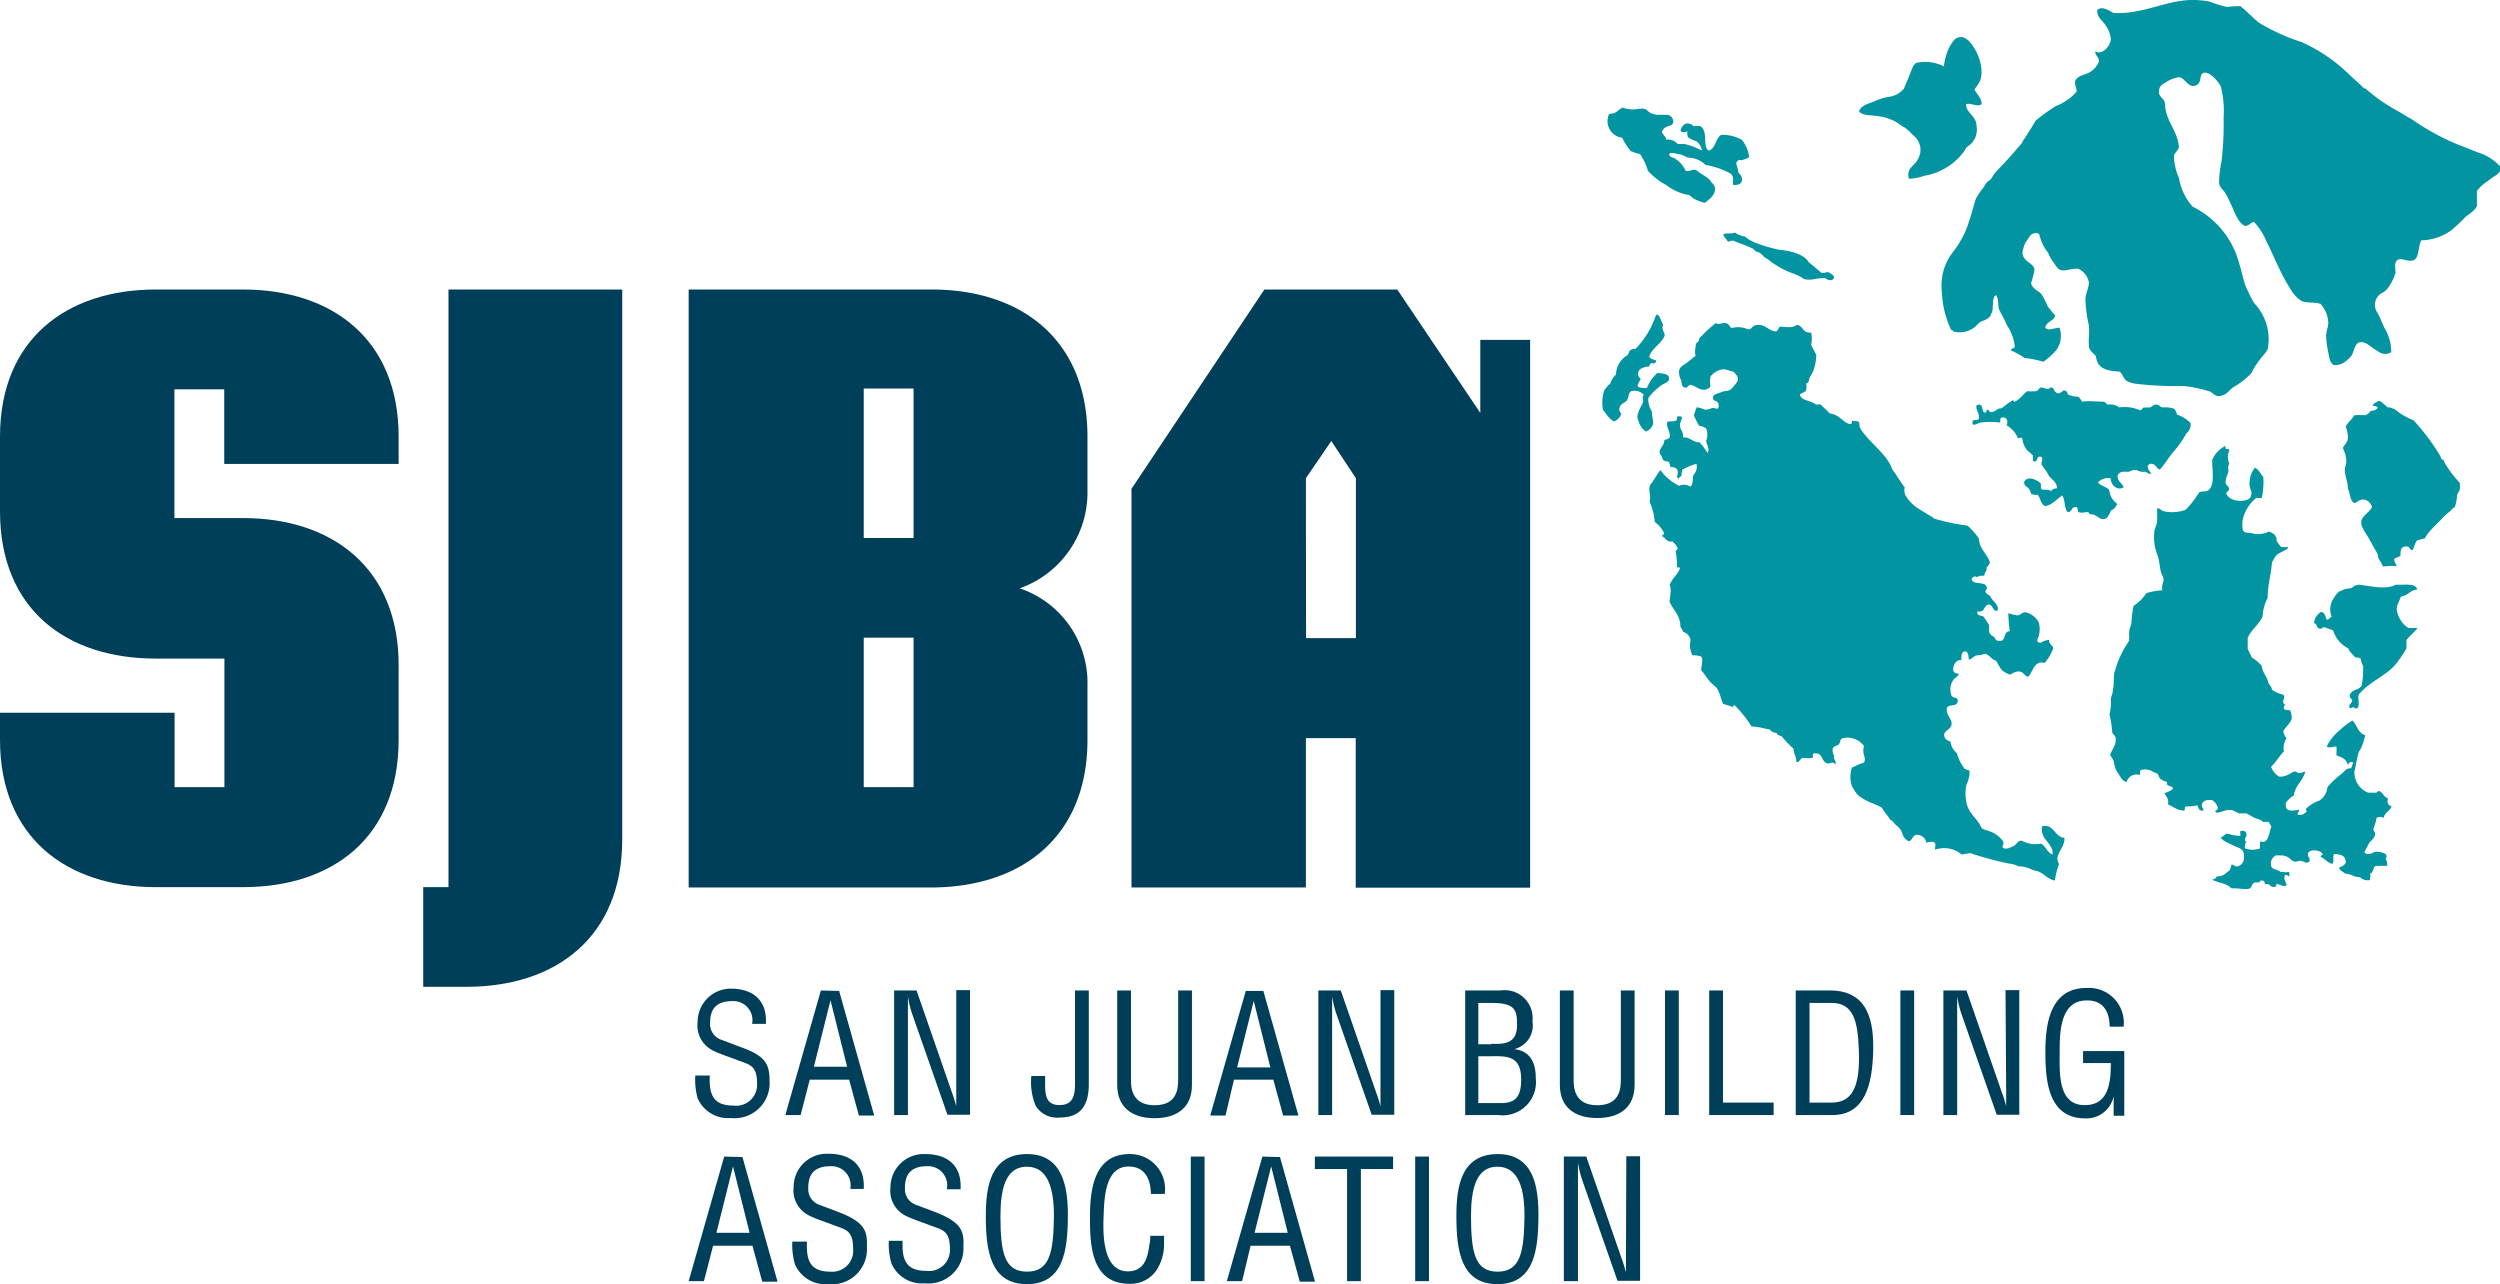
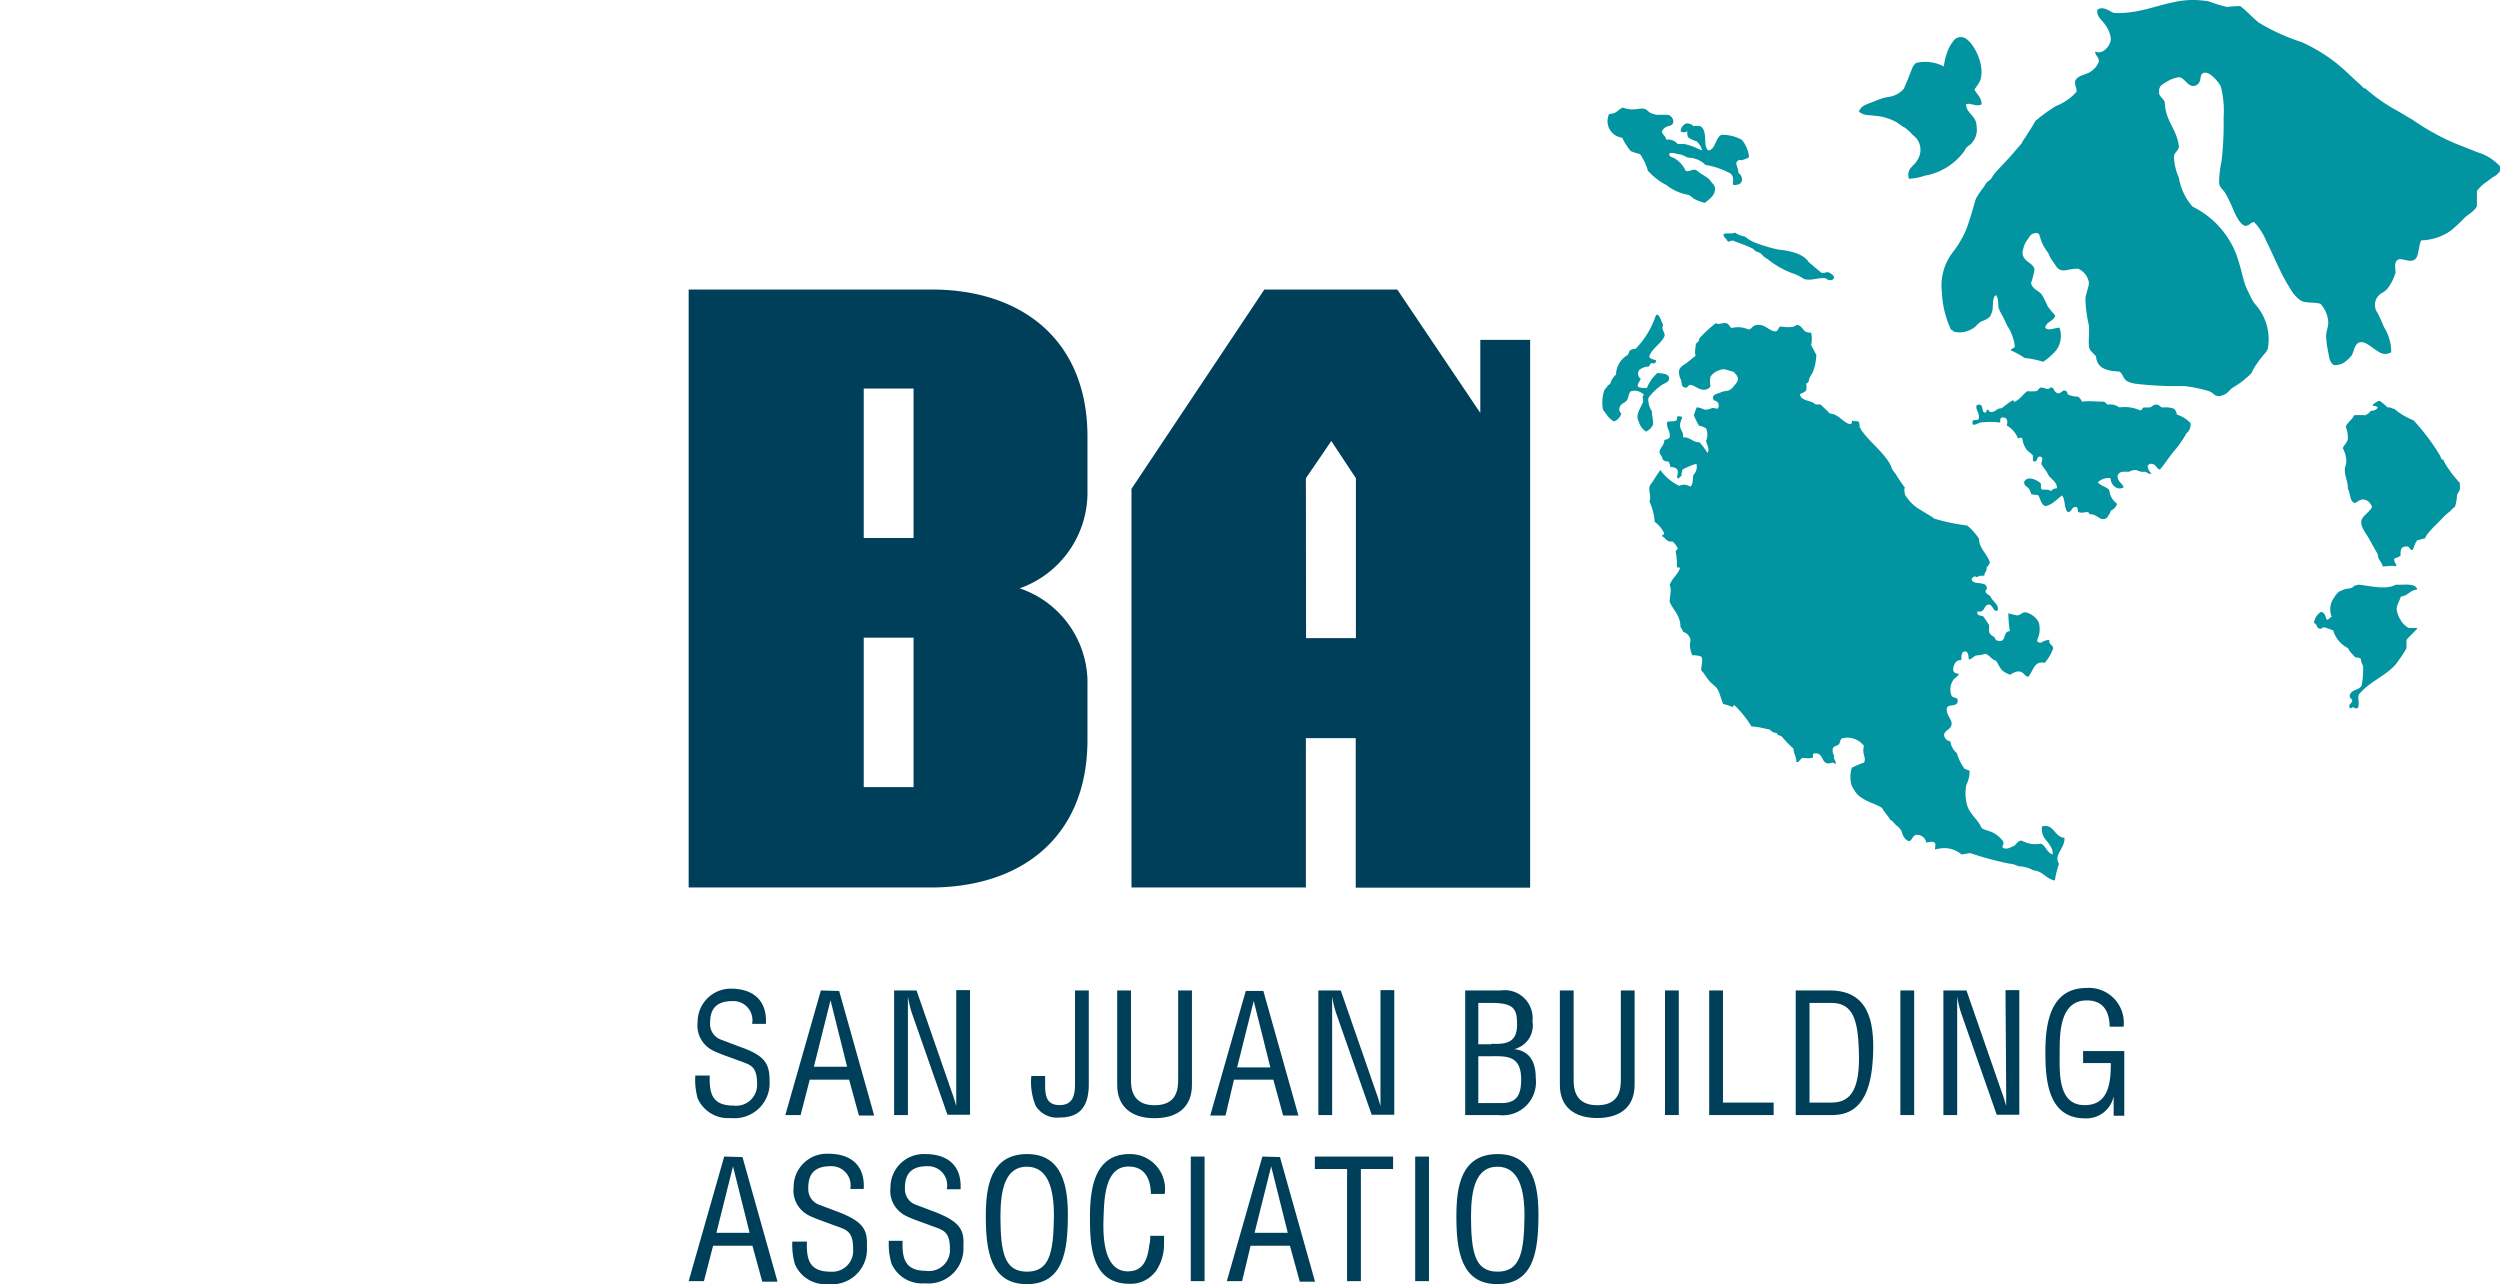
<svg xmlns="http://www.w3.org/2000/svg" id="Layer_1" data-name="Layer 1" viewBox="0 0 150.51 77.31">
  <defs>
    <style>.cls-1{fill:#003f59;}.cls-2{fill:#0394a1;fill-rule:evenodd;}</style>
  </defs>
-   <path class="cls-1" d="M14.63,17.43H9.38C4,17.43,0,20.43,0,26.29v4.49c0,5.91,4,8.87,9.38,8.87h4.13v7.74h-3V42.91H0v1.63c0,5.86,4,8.87,9.38,8.87h5.25c5.4,0,9.37-3,9.37-8.87V40.05c0-5.86-4-8.86-9.37-8.86H10.5V23.44h3v4.49H24V26.29C24,20.43,20,17.43,14.63,17.43Z" />
-   <path class="cls-1" d="M27,53.41H25.48v6h2.6c5.4,0,9.38-3,9.38-8.87V17.43H27Z" />
  <path class="cls-1" d="M65.47,44.54V41.28a6,6,0,0,0-4.08-5.86,6.12,6.12,0,0,0,4.08-5.86V26.29c0-5.86-4-8.86-9.38-8.86H41.46v36H56.09C61.49,53.41,65.47,50.4,65.47,44.54ZM55,47.39H52v-9h3Zm0-15H52v-9h3Z" />
  <path class="cls-1" d="M78.62,44.44h3v9h10.5V20.46h-3v4.4l-5-7.43h-8l-8,12v24h10.5Zm0-15.65,1.53-2.24,1.48,2.24v9.63h-3Z" />
  <path class="cls-1" d="M41.86,64.75A4.19,4.19,0,0,0,42,66.12a2,2,0,0,0,2,1.19,2.11,2.11,0,0,0,2.33-2.25c0-1-.26-1.49-1.68-2l-1.19-.45a1,1,0,0,1-.71-1c0-.58.13-1.34,1.34-1.34a1.15,1.15,0,0,1,1.19,1.37h.83c.08-1.41-.76-2.12-2.13-2.12A2,2,0,0,0,42,61.53a1.68,1.68,0,0,0,.89,1.7c.4.21,1.06.42,1.47.58.76.29,1.22.3,1.22,1.44a1.26,1.26,0,0,1-1.43,1.31c-1.25,0-1.46-.7-1.42-1.81Z" />
  <path class="cls-1" d="M49.42,59.63l-2.14,7.5h.92L48.75,65h2.37l.59,2.16h.92l-2.11-7.5ZM49,64.22l1-4h0l1,4Z" />
  <path class="cls-1" d="M57.57,65.75c0,.28,0,.57,0,.84h0c-.1-.35-.17-.59-.26-.82l-2.13-6.14H53.83v7.5h.83v-6c0-.38,0-.77,0-1.15h0a6,6,0,0,0,.28,1.13l2.1,6H58.4v-7.5h-.83Z" />
  <path class="cls-1" d="M64.72,65.22c0,.67-.09,1.31-.93,1.31s-.87-.64-.87-1.31v-.44h-.83a3.74,3.74,0,0,0,.26,1.79,1.5,1.5,0,0,0,1.43.71c1,0,1.77-.42,1.77-2V59.63h-.83Z" />
  <path class="cls-1" d="M71.76,59.63h-.83V65c0,.59-.09,1.54-1.42,1.54s-1.43-1-1.42-1.54V59.63h-.83v5.69c0,1.34.89,2,2.25,2s2.25-.65,2.25-2Z" />
  <path class="cls-1" d="M76.66,65l.59,2.16h.92l-2.11-7.5H75l-2.14,7.5h.92L74.29,65Zm-1.18-4.74h0l1,4h-2Z" />
  <path class="cls-1" d="M83.11,65.75c0,.28,0,.57,0,.84h0c-.1-.35-.17-.59-.26-.82l-2.13-6.14H79.37v7.5h.83v-6c0-.38,0-.77,0-1.15h0a6,6,0,0,0,.28,1.13l2.1,6h1.36v-7.5h-.83Z" />
  <path class="cls-1" d="M92.26,61.49a1.68,1.68,0,0,0-1.91-1.86H88.21v7.5h2a2,2,0,0,0,2.25-2.21c0-.92-.31-1.64-1.3-1.76v0A1.46,1.46,0,0,0,92.26,61.49ZM91.58,65c0,1-.33,1.42-1.23,1.41H89V63.59h.74C90.63,63.59,91.59,63.49,91.58,65Zm-1.8-2.13H89V60.38h.73c1.26,0,1.6.25,1.6,1.18C91.38,62.71,90.79,62.89,89.78,62.84Z" />
  <path class="cls-1" d="M96.16,67.31c1.36,0,2.25-.65,2.25-2V59.63h-.83V65c0,.59-.09,1.54-1.42,1.54s-1.43-1-1.42-1.54V59.63h-.83v5.69C93.91,66.66,94.8,67.31,96.16,67.31Z" />
  <rect class="cls-1" x="100.24" y="59.63" width="0.83" height="7.5" />
  <polygon class="cls-1" points="103.73 59.63 102.9 59.63 102.9 67.13 106.78 67.13 106.78 66.38 103.73 66.38 103.73 59.63" />
  <path class="cls-1" d="M110.17,59.63h-2.06v7.5h2.21c2,0,2.39-1.92,2.45-3.75S112.51,59.63,110.17,59.63Zm.1,6.75h-1.33v-6h1.33c1.34,0,1.58,1.14,1.64,2.85C112,65.47,111.49,66.38,110.27,66.38Z" />
  <rect class="cls-1" x="114.41" y="59.63" width="0.83" height="7.5" />
  <path class="cls-1" d="M120.78,65.75c0,.28,0,.57,0,.84h0c-.1-.35-.17-.59-.26-.82l-2.13-6.14H117v7.5h.83v-6c0-.38,0-.77,0-1.15h0a6,6,0,0,0,.28,1.13l2.1,6h1.36v-7.5h-.83Z" />
  <path class="cls-1" d="M125.41,63.28V64h1.67c0,1.19-.13,2.6-1.67,2.53S124,64.5,124,63.36s0-3.16,1.66-3.13c.95,0,1.34.66,1.35,1.58h.84a2.1,2.1,0,0,0-2.23-2.33c-2.17,0-2.48,2.1-2.48,3.85s.17,4,2.4,4A1.67,1.67,0,0,0,127.25,66h0v1.17h.64V63.28Z" />
  <path class="cls-1" d="M43.6,69.63l-2.14,7.5h.92L42.93,75H45.3l.59,2.16h.92l-2.11-7.5Zm-.47,4.59,1-4h0l1,4Z" />
  <path class="cls-1" d="M50.56,73l-1.19-.45a1,1,0,0,1-.71-1c0-.58.13-1.34,1.34-1.34a1.15,1.15,0,0,1,1.19,1.37H52c.08-1.41-.76-2.12-2.13-2.12a2,2,0,0,0-2.09,2,1.68,1.68,0,0,0,.89,1.7c.4.21,1.06.42,1.47.58.76.29,1.22.3,1.22,1.44A1.26,1.26,0,0,1,50,76.56c-1.25,0-1.46-.7-1.42-1.81H47.7a4.19,4.19,0,0,0,.16,1.37,2,2,0,0,0,2,1.19,2.11,2.11,0,0,0,2.33-2.25C52.24,74.07,52,73.57,50.56,73Z" />
  <path class="cls-1" d="M56.38,73l-1.19-.45a1,1,0,0,1-.71-1c0-.58.13-1.34,1.34-1.34A1.15,1.15,0,0,1,57,71.6h.83c.08-1.41-.76-2.12-2.13-2.12a2,2,0,0,0-2.09,2,1.68,1.68,0,0,0,.89,1.7c.4.21,1.06.42,1.47.58.76.29,1.22.3,1.22,1.44a1.26,1.26,0,0,1-1.43,1.31c-1.25,0-1.46-.7-1.42-1.81h-.83a4.19,4.19,0,0,0,.16,1.37,2,2,0,0,0,2,1.19,2.11,2.11,0,0,0,2.33-2.25C58.06,74.07,57.8,73.57,56.38,73Z" />
  <path class="cls-1" d="M61.84,69.48c-2.23,0-2.49,2-2.49,3.74,0,2.08.28,4.09,2.47,4.09s2.46-2,2.47-4.09C64.3,71.5,64,69.48,61.84,69.48Zm0,7.08c-1.38,0-1.6-1.15-1.61-3.32,0-1.67.31-3,1.59-3s1.64,1.34,1.63,3C63.42,75.41,63.2,76.56,61.82,76.56Z" />
  <path class="cls-1" d="M67.94,70.23c1,0,1.33.76,1.35,1.65h.83A2.1,2.1,0,0,0,68,69.48c-2.13,0-2.38,2.12-2.38,3.81s.08,4,2.39,4a1.89,1.89,0,0,0,1.63-.84,2.87,2.87,0,0,0,.44-1.59c0-.15,0-.31,0-.46h-.83c0,.17,0,.34-.05.51-.1.82-.31,1.63-1.3,1.63-1.52,0-1.5-2.27-1.46-3.29S66.5,70.23,67.94,70.23Z" />
  <rect class="cls-1" x="71.69" y="69.63" width="0.83" height="7.5" />
  <path class="cls-1" d="M76,69.63l-2.14,7.5h.92L75.29,75h2.37l.59,2.16h.92l-2.11-7.5Zm-.47,4.59,1-4h0l1,4Z" />
  <polygon class="cls-1" points="79.16 70.38 81.1 70.38 81.1 77.13 81.93 77.13 81.93 70.38 83.87 70.38 83.87 69.63 79.16 69.63 79.16 70.38" />
  <rect class="cls-1" x="85.2" y="69.63" width="0.83" height="7.5" />
  <path class="cls-1" d="M90.17,69.48c-2.23,0-2.49,2-2.49,3.74,0,2.08.28,4.09,2.47,4.09s2.46-2,2.47-4.09C92.63,71.5,92.36,69.48,90.17,69.48Zm0,7.08c-1.38,0-1.6-1.15-1.61-3.32,0-1.67.31-3,1.59-3s1.64,1.34,1.63,3C91.75,75.41,91.53,76.56,90.15,76.56Z" />
-   <path class="cls-1" d="M97.89,75.75c0,.28,0,.57,0,.84h0c-.1-.35-.17-.59-.26-.82L95.5,69.63H94.15v7.5H95v-6c0-.38,0-.77,0-1.15h0a6,6,0,0,0,.28,1.13l2.1,6h1.36v-7.5h-.83Z" />
  <path class="cls-2" d="M114.18,7.36l.42.29c.07,0,.29.21.34.25s.2.21.25.25a1.1,1.1,0,0,1,.24,1.49c-.17.36-.68.48-.51,1.12a3.13,3.13,0,0,0,.94-.18,3.72,3.72,0,0,0,2.41-1.5.75.75,0,0,1,.3-.34A1.19,1.19,0,0,0,119,7.62c0-.66-.61-.77-.64-1.34.25-.12.64.18.94,0,0-.43-.3-.59-.43-.9a3.11,3.11,0,0,0,.34-.52c.37-1-.52-2.56-1.07-2.62a.54.54,0,0,0-.56.26,2.31,2.31,0,0,0-.38.73,3.42,3.42,0,0,0-.17.77,2.45,2.45,0,0,0-1.68-.21.81.81,0,0,0-.25.38c-.06.13-.13.33-.14.35-.13.35-.23.55-.34.82a1.37,1.37,0,0,1-.64.43c-.19.07-.4.07-.6.13a5.37,5.37,0,0,0-.56.21c-.35.14-.78.23-.9.6.24.26.63.21.94.26A3.12,3.12,0,0,1,114.18,7.36Z" />
  <path class="cls-2" d="M149.13,9.16c-.54-.23-1.13-.43-1.67-.68a14.58,14.58,0,0,1-2.23-1.28L144.88,7c-.12-.08-.64-.39-.77-.45a10.52,10.52,0,0,1-1.71-1.23s0,0-.05,0-.2-.18-.3-.27c-.48-.42-.88-.84-1.37-1.23a9.93,9.93,0,0,0-2.1-1.28A12.43,12.43,0,0,1,136,1.37c-.4-.32-.71-.68-1.12-1a5.42,5.42,0,0,0-.81.05A8.64,8.64,0,0,1,133,.09,5.33,5.33,0,0,0,132,0c-1.59,0-2.95.87-4.73.78-.27-.09-.65-.45-1-.19-.06.35.23.6.34.73a3.4,3.4,0,0,1,.21.28,1.7,1.7,0,0,1,.26.73c0,.42-.5,1-.94.77,0,.3.26.3.21.64a1.28,1.28,0,0,1-.51.59c-.27.17-.6.18-.82.41s0,.47,0,.78a3.12,3.12,0,0,1-1.24.86,9.78,9.78,0,0,0-1.25.91c-.1.22-.44.72-.47.78s-.17.26-.21.32a.89.89,0,0,0-.13.23l-.43.5c-.37.45-.85.91-1.2,1.32-.09.1-.14.22-.22.32s-.18.14-.26.23-.13.2-.21.31a5.5,5.5,0,0,0-.43.64,3.24,3.24,0,0,0-.13.41c-.13.46-.25.86-.38,1.23a4.77,4.77,0,0,1-.48,1l-.08.14c-.17.26-.36.49-.52.73a3.3,3.3,0,0,0-.47,2.14,5.84,5.84,0,0,0,.56,2.28.12.12,0,0,1,.13.09,1.47,1.47,0,0,0,1.29-.27c.1-.08.19-.2.3-.28s.27-.11.38-.18.28-.16.3-.32c.2-.28,0-1,.3-1.14.18.27.1.55.17.82a4,4,0,0,0,.26.5c.09.18.17.38.26.55a2.74,2.74,0,0,1,.43,1.14c.06.25-.22.13-.22.32a4.94,4.94,0,0,1,.82.45,6.16,6.16,0,0,1,1.12.23,3.86,3.86,0,0,0,.81-.73,1.48,1.48,0,0,0,.17-1.32c-.31,0-.65.22-.86,0,.07-.38.5-.38.61-.73a5.6,5.6,0,0,1-.48-.59c0-.06-.32-.66-.34-.68-.2-.25-.57-.32-.64-.69a6.13,6.13,0,0,0,.21-.82c-.1-.43-.69-.44-.73-1a2.17,2.17,0,0,1,.17-.59,3.62,3.62,0,0,1,.22-.32.46.46,0,0,1,.51-.27c.12,0,.13.17.17.27a2.53,2.53,0,0,0,.48.91,2,2,0,0,0,.34.6c.14.2.22.4.47.45s.58-.11,1-.09a1.12,1.12,0,0,1,.64.82c0,.3-.18.64-.21,1a7.93,7.93,0,0,0,.21,1.59,5.14,5.14,0,0,1,0,.68,4.39,4.39,0,0,0,0,.55c0,.29.29.44.43.64.06.74.69.88,1.42.91.21.17.22.45.47.59a1.64,1.64,0,0,0,.47.14,20.71,20.71,0,0,0,2.92.14,7.82,7.82,0,0,1,1.54.32c.25.07.3.35.69.27s.49-.33.73-.5a5,5,0,0,0,1.12-.87,3.18,3.18,0,0,1,.38-.64c.1-.16.23-.3.34-.45a1.25,1.25,0,0,0,.26-.37,3.15,3.15,0,0,0-.51-2.37c-.11-.17-.24-.29-.35-.45s-.47-.93-.51-1.05c-.13-.41-.21-.82-.34-1.23A5.33,5.33,0,0,0,132,12.44a3.5,3.5,0,0,1-.82-1.73,3.53,3.53,0,0,1-.3-1.27c0-.25.28-.37.3-.6-.11-1.08-.82-1.52-.85-2.69-.12-.28-.38-.33-.35-.68s.24-.4.47-.55a1.87,1.87,0,0,1,.73-.27c.35,0,.55.67,1,.5s.16-.69.52-.77.89.59,1,.82a5.87,5.87,0,0,1,.17,1.87,19.25,19.25,0,0,1-.13,2.68A5.74,5.74,0,0,0,133.6,11c0,.26.25.42.38.64a3.1,3.1,0,0,1,.17.32c.32.59.52,1.42,1,1.64.3,0,.31-.22.56-.23a3.85,3.85,0,0,1,.73,1.14c.47.94.88,2,1.42,2.83a2.15,2.15,0,0,0,.68.77c.35.16.74.06,1.16.18a1.75,1.75,0,0,1,.47,1.14c0,.26-.12.51-.13.78a5.7,5.7,0,0,0,.13,1c.06.3.08.63.35.77a1,1,0,0,0,.64-.18,2.42,2.42,0,0,0,.43-.41,4.28,4.28,0,0,0,.17-.46c.08-.15.14-.28.3-.32.33-.07.62.23.9.41s.53.43,1,.19a2.81,2.81,0,0,0-.43-1.51c-.12-.28-.27-.64-.39-.86a.82.82,0,0,1,.34-1.24,2.22,2.22,0,0,0,.22-.18,2.93,2.93,0,0,0,.52-1c0-.25-.1-.61.12-.77s.69.17,1,0,.24-.83.43-1.18a3.23,3.23,0,0,0,1.8-.6,9.85,9.85,0,0,0,.82-.77c.25-.23.57-.37.73-.69v-.91a2.36,2.36,0,0,1,.64-.59l.3-.23.22-.13c.12-.12.3-.25.3-.46A3,3,0,0,0,149.13,9.16Z" />
  <path class="cls-2" d="M97.66,8.29a3.74,3.74,0,0,0,.52.81,4.59,4.59,0,0,0,.56.18,3.49,3.49,0,0,1,.47,1,3.93,3.93,0,0,0,1.11.86,2.91,2.91,0,0,0,1.38.6c.07.08.18.13.26.21a2.38,2.38,0,0,0,.68.26c.33-.26.67-.5.6-.94a.59.59,0,0,0-.17-.26l-.17-.22c-.26-.22-.51-.32-.73-.51s-.45.11-.69,0a1.63,1.63,0,0,0-.64-.73c-.11-.09-.33-.07-.34-.26s.51,0,.6,0,.31.09.51.2a1.53,1.53,0,0,1,1.07.44,4.75,4.75,0,0,1,1.51.52c.28.28.06.51.17.69.26,0,.46-.05.51-.26a.48.48,0,0,0-.21-.47c0-.23-.11-.38-.13-.61.16-.28.26-.11.39-.17s.36-.09.38-.21a2,2,0,0,0-.43-1,2.39,2.39,0,0,0-1.24-.3c-.38.21-.33.86-.77.94-.38-.26,0-1.12-.48-1.46a1.09,1.09,0,0,0-.42,0,.55.55,0,0,0-.43-.17.54.54,0,0,0-.35.47c.15.11.26.06.43,0-.08.08,0,.24,0,.34a1.28,1.28,0,0,0,.52.26,1,1,0,0,1,.34.55,2.54,2.54,0,0,1-.38-.16,3.29,3.29,0,0,0-.69-.22H101a.73.73,0,0,0-.69-.26c0-.22-.24-.27-.25-.51.22-.45.69-.2.68-.61a.44.44,0,0,0-.34-.38c-.18,0-.42,0-.64,0a1.44,1.44,0,0,1-.35-.09c-.16-.07-.25-.21-.38-.26-.4-.09-.62.16-1.33-.08-.33.13-.33.36-.82.38A1,1,0,0,0,97.66,8.29Z" />
  <path class="cls-2" d="M122.94,49.75a1,1,0,0,0,.17.74c.19.24.54.63.46.95-.35-.12-.41-.54-.71-.65a1.66,1.66,0,0,1-1.14-.18c-.2,0-.22.08-.44.3-.14.05-.48.29-.71.12-.07-.12.14-.2,0-.41-.53-.68-1.06-.56-1.28-.79-.24-.57-.81-.86-.91-1.57a2.61,2.61,0,0,1,0-1,1.9,1.9,0,0,0,.2-.85,1.57,1.57,0,0,0-.3-.12,2.91,2.91,0,0,1-.47-.95,1.09,1.09,0,0,1-.39-.71.43.43,0,0,1-.38-.39c.06-.31.39-.3.45-.61s-.3-.53-.29-.93.7-.05.66-.55c0-.19-.35-.11-.38-.3a1,1,0,0,1,.11-.9c.1-.16.31-.22.34-.39-.17,0-.34-.07-.34-.25s.12-.62.49-.56c0-.23,0-.52.21-.53s.22.27.24.48c.19,0,.27-.2.46-.24a2.16,2.16,0,0,0,.54-.1c.26.09.36.34.64.42.11.16.19.36.32.52s.32.23.51.32c.22-.1.35-.22.59-.19s.31.28.51.32c.31-.32.35-1,1-.84a2.85,2.85,0,0,0,.51-.87c0-.22-.29-.23-.23-.52a1.06,1.06,0,0,0-.5.17c-.07,0-.3,0-.21-.22a1.46,1.46,0,0,0,.07-1,1.21,1.21,0,0,0-.8-.61c-.22,0-.29.18-.5.19a4.56,4.56,0,0,1-.53-.13A7.69,7.69,0,0,0,121,38c-.41,0-.22.59-.58.59s-.25-.17-.38-.25-.27-.16-.29-.34l0-.37a6.18,6.18,0,0,0-.36-.53c-.15-.06-.39,0-.34-.3.44.14.37-.35.65-.4s.28.47.56.36c.12-.36-.32-.56-.43-.86-.09-.1-.27-.13-.29-.29s.14-.07.06-.27c-.06-.37-.86-.09-.9-.48.08-.12.17-.21.32-.11.23-.14.32-.06.45-.1,0-.23.17-.23.13-.5a.55.55,0,0,0,.2-.3c-.17-.5-.65-.84-.66-1.42a3.74,3.74,0,0,0-.7-.79,12,12,0,0,1-2-.42s-.14-.12-.21-.15l-.77-.47a2.49,2.49,0,0,1-.78-.84c0-.17-.07-.23,0-.41-.2-.24-.56-.82-.56-.82s-.17-.22-.21-.29a2,2,0,0,0-.11-.28c-.47-.82-1.25-1.34-1.76-2.1,0-.07-.07-.08-.08-.14s0-.26-.07-.33-.32,0-.39-.08c0,.08,0,.25-.15.22-.47-.15-.62-.58-1.2-.64-.16-.2-.37-.35-.54-.54l-.31,0c-.24-.27-.88-.18-.94-.62.13-.07.3-.1.38-.24a1.06,1.06,0,0,0,0-.41c.18,0,.15-.23.21-.35s.15-.23.2-.35a3.16,3.16,0,0,0,.2-1c-.09-.22-.22-.4-.31-.62a1.73,1.73,0,0,0,0-.73.83.83,0,0,1-.35-.07c-.18-.14-.24-.36-.51-.41-.19.2-.6.15-1,.11-.14.06-.12.32-.33.29-.37-.06-.58-.41-1-.39s-.33.26-.6.27a1.49,1.49,0,0,0-1-.08c-.14-.08-.15-.28-.38-.3s-.38.13-.57,0a8.23,8.23,0,0,0-1,.93c0,.26-.19.2-.21.4s-.08.49,0,.64c-.18.12-.34.28-.52.41s-.42.24-.48.47a1,1,0,0,0,.1.55c.08.16,0,.41.23.48s.18-.21.41-.15.45.27.69.28a.47.47,0,0,0,.46-.2,1.43,1.43,0,0,1,0-.59,1.11,1.11,0,0,1,.79-.44c.15,0,.44.13.57.14.5.43.26.61,0,.93s-.49.2-.69.3-.68.13-.47.5c.2.05.31.16.29.33,0,.33-.28.07-.41.14a.91.91,0,0,1-.44.09,1.62,1.62,0,0,0-.47-.14,4.75,4.75,0,0,0-.17.49,4.48,4.48,0,0,0,.31.62,1,1,0,0,1,.43.17,1,1,0,0,1,0,.73c0,.2.24.5.08.74a4.28,4.28,0,0,0-.48-.64c-.43,0-.54-.32-1-.3.05-.31-.14-.41-.17-.65s.09-.39.13-.59c-.16,0-.17-.07-.31,0,0,.16,0,.23-.15.26s-.37,0-.45.06c-.06.4.21.52.15.92-.06.11-.2.12-.32.16,0,.29-.19.4-.27.62s.12.29.15.47.23.2.38.21a1.6,1.6,0,0,1,.11.33c.23,0,.38.06.43.21s-.08.39,0,.46.11-.12.23-.12a1.1,1.1,0,0,1,.07-.4,3.83,3.83,0,0,1,.83-.35.69.69,0,0,1-.18.67c-.06.25,0,.58-.19.71a.65.65,0,0,0-.66-.05,3,3,0,0,1-1.14-.95c-.17.22-.34.51-.49.74a.66.66,0,0,0-.16.26c-.06.29.1.54,0,.91a3.42,3.42,0,0,1,.31,1.21,1.74,1.74,0,0,1,.57.69c0,.09-.12.08-.14.17.24.08.25.37.64.32A1.18,1.18,0,0,1,101,33c0,.14-.15.09-.11.26s.08.56.07.88c0,.08.18-.07.17.1-.15.39-.48.58-.61,1,.14.23,0,.66,0,1,.22.5.65.81.65,1.51a.9.9,0,0,1,.16.29.64.64,0,0,1,.45.49,1.35,1.35,0,0,0,.11.92,1.38,1.38,0,0,1,.53.08c.13.17,0,.54,0,.83.2.2.34.47.53.68s.39.3.5.54.18.55.29.8a4.11,4.11,0,0,1,.53.17c.14.07,0-.14.18-.07a6.75,6.75,0,0,1,1,1.26c.39,0,.73.12,1.1.18a.54.54,0,0,0,.43.21c0,.15.19.14.29.21a7.07,7.07,0,0,0,.71.74c0,.31.18.46.16.78.18.12.23-.27.47-.23a1.57,1.57,0,0,0,.49,0c.09,0,0-.26.1-.27.53-.07.45.41.72.56s.34-.14.58.09c.07-.25-.15-.27-.08-.52a.57.57,0,0,1-.07-.45c.1-.15.18-.11.32-.2s.09-.35.25-.39a1.24,1.24,0,0,1,1.3.46c-.15.53.17.69,0,1a5.34,5.34,0,0,0-.73.31,1.75,1.75,0,0,0,0,1.1,2.64,2.64,0,0,0,.2.33,1,1,0,0,0,.33.34l.25.16.35.17a3.9,3.9,0,0,1,.69.32c.17.32.32.42.5.73.12,0,.28.29.4.35a.85.85,0,0,1,.32.48.73.73,0,0,0,.37.44c.23,0,.23-.35.47-.38s.56.16.59.46c.16,0,.34-.09.49,0s0,.36.06.42a2.53,2.53,0,0,1,.52-.08,1.62,1.62,0,0,1,1.06.38c.16,0,.42-.09.56-.07A18.79,18.79,0,0,0,121,52a1.22,1.22,0,0,1,.5.15,2,2,0,0,1,.92.25c.6.05.74.51,1.29.61a5.73,5.73,0,0,1,.25-1c-.34-.58.36-.9.33-1.57C123.67,50.4,123.67,49.57,122.94,49.75Z" />
  <path class="cls-2" d="M99.45,24.76a1.23,1.23,0,0,1-.21-.8,3.09,3.09,0,0,1,.67-.68s.06-.05.1-.08c.2-.14.52-.19.47-.46s-.41-.24-.69-.29a2.34,2.34,0,0,0-.64.91c-.18,0-.43,0-.53-.08s.12-.36.16-.47a.38.38,0,0,1-.09-.53.86.86,0,0,1,.53-.21c.12,0,.07-.11.16-.18s.15,0,.19,0,.14-.1.14-.17-.39-.08-.42-.26c.2-.55.71-.73.93-1.25,0-.27-.22-.35-.09-.65-.13-.21-.23-.74-.44-.58A5.24,5.24,0,0,1,98.47,21c-.11,0-.18,0-.36.11a1.56,1.56,0,0,1-.11.26,1.39,1.39,0,0,0-.71,1.18,1.13,1.13,0,0,0-.35.57c-.16.05-.21.24-.34.34a2.26,2.26,0,0,0-.09,1.22c.21.24.35.55.67.69a.72.72,0,0,0,.43-.47.33.33,0,0,1-.1-.37c.07-.28.39-.26.48-.51s.08-.43.25-.48a.78.78,0,0,1,.74.24c-.18.11,0,.27-.07.45s-.32.57-.33.84a.61.61,0,0,0,.07.28,1.08,1.08,0,0,0,.44.63.76.76,0,0,0,.43-.43C99.54,25.27,99.45,25.05,99.45,24.76Z" />
  <path class="cls-2" d="M127.46,30.33a1.14,1.14,0,0,1-.47-.81c-.09-.19-.52-.26-.69-.48a.9.9,0,0,1,.77-.25c0,.42.41.77.78.55-.07-.23-.29-.31-.35-.55s.11-.36.3-.39h.39a.66.66,0,0,1,.47-.09.75.75,0,0,0,.47.09c.11,0,.27.21.39.09a.58.58,0,0,1-.22-.48c.07,0,.08-.07.13-.08.37-.06.36.27.6.34.31-.34.53-.73.82-1.07a6.31,6.31,0,0,0,.78-1.11.68.68,0,0,0,.25-.62,2,2,0,0,0-.82-.51.71.71,0,0,0-.17-.35,1.57,1.57,0,0,0-.68-.08c-.17,0-.21-.2-.43-.17s-.21.16-.39.17h-.3c-.12,0-.11.18-.26.17a2.23,2.23,0,0,0-1.24-.17.89.89,0,0,0-.69-.17c-.11-.05-.14-.17-.3-.18-.46,0-.79-.06-1.24,0-.09-.1-.09-.18-.26-.3a1.48,1.48,0,0,1-.6-.13c-.06-.08,0-.24-.28-.24-.3.28-.39.17-.55,0a.21.21,0,0,0-.25-.18c-.08.2-.33,0-.51,0s-.18.2-.34.22a2.75,2.75,0,0,1-.52,0c-.27.2-.44.5-.77.64-.07,0,0-.11-.13-.08a5.84,5.84,0,0,0-.64.47c-.34,0-.32.21-.63.23-.12,0-.14-.13-.23-.15s0,.2-.17.18-.07-.45-.3-.48a.24.24,0,0,0-.18.05c-.09.24.2.45.13.81-.13.16-.37-.05-.38.22s.3.05.47,0a4.7,4.7,0,0,1,1.2,0c0-.12,0-.29.09-.3.33-.06.39.22.3.47a1.58,1.58,0,0,1,.68.78c.1,0,.18-.09.26,0a1.4,1.4,0,0,0,.3.73,3.31,3.31,0,0,1,.34.3c0,.19,0,.22,0,.34.37.12.14-.37.51-.25.12.13,0,.28,0,.43a3.09,3.09,0,0,0,.3.43s.14.26.17.3c.16.2.48.37.47.73-.21,0-.28.08-.38.17-.08-.11-.29-.09-.47-.09s-.09-.25-.13-.38c-.2-.19-.78-.5-1-.09,0,.22.12.26.22.34s.16.24.21.39a.93.93,0,0,0,.39.05c.18.2.17.6.47.68.44-.1.67-.42,1-.64.2.26.11.8.34,1,.28,0,.2-.35.51-.3.11,0,.07.23.13.3.24.08.35,0,.52,0s.08.15.21.13c.44,0,.57.48,1,.21.06-.15.19-.24.22-.43A.66.66,0,0,0,127.46,30.33Z" />
  <path class="cls-2" d="M147.19,27.88a1.65,1.65,0,0,1-.09-.21s-.07,0-.09,0l-.12-.26a13,13,0,0,0-1.59-2.11,4.05,4.05,0,0,1-1.16-.69c-.15,0-.21-.11-.39-.08a5.71,5.71,0,0,0-.47-.39h-.09c-.12.08-.36.17-.34.3a.35.35,0,0,1,.3.09c-.1.19-.24.18-.43.21a.64.64,0,0,1-.34.26,4.45,4.45,0,0,0-.65,0c-.12.27-.39.41-.51.69a1.63,1.63,0,0,1,.13.69c0,.25-.24.41-.3.6a1.85,1.85,0,0,1,.21.86,2.63,2.63,0,0,1-.08.3c-.07.46.19.84.17,1.29.17.26.09.77.43.86.2-.11.3-.25.56-.21s.39.26.47.43c-.12.31-.6.54-.65.86s.24.69.43,1l.56,1c0,.33.24.45.3.73.32,0,.51-.07.82,0,0-.19-.15-.25-.13-.47a1.9,1.9,0,0,0,.38-.17c0-.32,0-.53.31-.56s.19.23.42.21c.11-.19.14-.46.3-.6.2,0,.25-.09.43-.08a1.52,1.52,0,0,1,.22-.35c.26-.32.6-.62.86-.9a3.61,3.61,0,0,1,.38-.35c.14-.09.2-.24.35-.3a2.41,2.41,0,0,0,.13-.68c0-.13.15-.26.17-.39s0-.25,0-.39A6.7,6.7,0,0,1,147.19,27.88Z" />
-   <path class="cls-2" d="M143.08,49.24a.44.44,0,0,1,.43,0c.05-.35.4-.39.47-.72-.23,0-.28-.25-.21-.46-.26-.06-.29-.34-.52-.42-.05-.1-.14.14-.3.08h-.38a1.3,1.3,0,0,1-.82-1.32c.11-.39.14-.78.26-1.12a2.53,2.53,0,0,1,.13-.22,5.34,5.34,0,0,0,.26-.8c-.45-.11-.48-.62-.78-.88a5.66,5.66,0,0,0-.86.67,2.85,2.85,0,0,0-.68.89c.14.12.46,0,.55,0s0,.43.05.55c.72.21.53.47.72.54,0-.15.18-.2.28-.11a1.61,1.61,0,0,0-.12.33c-.34,0-.39.18-.58.33a5.58,5.58,0,0,0-.86.81,1.07,1.07,0,0,1-.47.8,2.26,2.26,0,0,0-.82.5c0,.14.08.13,0,.21s-.34.24-.51.13c0-.11.1-.17.1-.28-.45.08-.91.14-.79-.44a1.58,1.58,0,0,1,.47-.42c.08-.62.54-.87.69-1.43-.17,0-.22.1-.39.08s-.12-.13-.3-.08-.45.34-.9.29a1.12,1.12,0,0,1-.47-.59c.29-.27.49-.64.77-.92a1.1,1.1,0,0,1,.17-.81c-.13-.07-.16-.25-.21-.42.12-.2.48-.54.51-.75a1.37,1.37,0,0,0-.08-.47c-.09-.08-.35,0-.39-.13s.05-.17.09-.25c-.12,0-.13-.1-.13-.21s.14-.22,0-.38a2,2,0,0,1-.68-.29c0-.18-.15-.28-.22-.43-.06-.38-.34-.56-.39-1a2.11,2.11,0,0,0-.6-.51c-.07-.19-.19-.34-.25-.55v-.63c.21-.52.68-.79.9-1.31a2.54,2.54,0,0,1,.3-1.09c0-.8.21-1.4.26-2.15.14-.22.2-.43.41-.54l.27-.14c.16-.11.23-.07.3-.25a1.91,1.91,0,0,1-.43,0,3,3,0,0,1-.25-.34c-.05-.08,0-.18-.05-.25s-.08-.13-.09-.15-.19-.13-.34-.19a1.45,1.45,0,0,1-1.11.08c-.2,0-.43,0-.47-.21a1.94,1.94,0,0,1,0-.59,2.37,2.37,0,0,1,.81-1.3h.34a4.63,4.63,0,0,0,.09-1.27c-.18-.18-.26-.45-.51-.55a1.52,1.52,0,0,0-.3,1.18c.07.21.18.38,0,.65-.33.28-1.23.21-1.42-.27,0-.13.17-.14.17-.29s-.2-.2-.21-.38a1.23,1.23,0,0,1,.12-.5c.14-.31-.07-.39.11-.62a1,1,0,0,1,0-.83c0-.07-.11-.07-.19-.07s0-.17-.08-.17a1.66,1.66,0,0,0-.77.84c0,.66.18,1.46-.22,1.81-.12.11-.41.05-.56.13a6,6,0,0,1-.81,1.05,2.42,2.42,0,0,1-1.33.09c-.17-.06-.27-.22-.39-.17,0,.25,0,.48,0,.72s-.15.45-.17.67a3,3,0,0,0,0,.67,2.82,2.82,0,0,0,.21.8c.09.31.11.61.17.89s.19.38.18.59a1.33,1.33,0,0,0-.09.59,3.83,3.83,0,0,0-.95.17,2.54,2.54,0,0,1-.77.76,7,7,0,0,0-.13,1c0,.17-.11.32-.13.51s0,.29,0,.46c-.05,0,0,.07,0,.13a6,6,0,0,0-.81,1.64c0,.09-.07.2-.09.29-.06.34,0,.7-.09,1.06,0,.18-.1.36-.12.55A2.76,2.76,0,0,1,127,43a7.46,7.46,0,0,1,.17,1.13c.08.11.2.17.21.34,0,.47-.26.67-.34,1a1.48,1.48,0,0,1,.21.34,2.9,2.9,0,0,0,.13.51,1.53,1.53,0,0,0,.18.29c.1.17.22.42.47.47a.62.62,0,0,1,.77-.43c.09,0,0-.27.09-.29a.9.9,0,0,1,.77.13,1.94,1.94,0,0,1,.21.08c.11.1.1.27.22.34a1.46,1.46,0,0,0,.38.17c-.09.34.35.16.35.42a1.57,1.57,0,0,1-.52.25c.1.2.29.31.22.68.32.12.52.35.94.37.15,0,0-.25.17-.25s.46,0,.65-.08c.08.12.07.34.3.33s-.11-.2,0-.42.31-.23.6-.21a.8.8,0,0,1,.35.47c0,.17-.25.13-.13.25s.51-.13.81-.13.36.13.61.21h.42c.16.07.3.17.48.26s.4.09.51.25c.16,0,.21,0,.35,0a2.14,2.14,0,0,1,.17.3c-.14.29-.13.71-.39.88-.05.06-.19,0-.3,0v.42a1.37,1.37,0,0,1-.9,0,.58.58,0,0,1,.08-.42c-.07,0-.09-.08-.08-.17s.13-.12.08-.3-.14-.17-.3-.17,0,.25-.08.3a2.22,2.22,0,0,1-.73-.13c-.2,0-.24.18-.43.21.07.21.39.32.69.47s.61.2.68.46a1.1,1.1,0,0,1,0,.5.54.54,0,0,1-.39.34c-.15,0-.19-.12-.34-.12,0,.17-.08.2-.09.33-.24.16-.38.41-.81.38,0,.15-.16.15-.26.21.38.18.9.22,1.16.51,0,0,.12,0,.13,0,.41,0,.73.1,1,0,.1-.1.11-.28.26-.34s.05,0,.08,0a.35.35,0,0,1,.22,0c0-.08.06-.16.21-.12s.07.15.13.21c.29-.06.28.17.52.17s.06-.22.25-.17.3.17.52.08c0-.19-.23-.4-.09-.63.14-.06.26.19.26,0s0-.2-.17-.17-.19-.07-.35,0c-.13-.15-.42-.14-.55-.3a.56.56,0,0,1,.25-.71c.13,0,.26,0,.39,0a.88.88,0,0,1,.6.33s.12,0,.13.05c.18,0,.22-.07.39-.05s.32.16.43.09.13-.1.08-.25a.39.39,0,0,1-.08-.3c.12-.28.75-.18.85,0s-.12.08-.08.22c.25.11.39.34.69.42.14-.11,0-.45.12-.59.41,0,.72.11.69.54a.65.65,0,0,1-.39.26c0,.2.24.24.35.38.38,0,.52.22.9.21a.66.66,0,0,0,.6.17c0-.14.07-.21,0-.38.23-.05.16-.39.35-.47h.68a.6.6,0,0,0-.08-.42.26.26,0,0,0,0-.29,1.08,1.08,0,0,0-.69-.13c-.1.09-.49.23-.6,0,.07-.1.27-.5.3-.55s.32-.28.35-.5-.14-.18-.09-.38A3.05,3.05,0,0,0,143.08,49.24Z" />
  <path class="cls-2" d="M145.53,35.49c-.11-.41-.79-.26-1.29-.29-.62.34-1.56.06-2.27,0-.12.07-.18,0-.3.13s-.41.09-.55.16l-.31.13a1.53,1.53,0,0,0-.3.38,1.17,1.17,0,0,0-.13,1.14c-.11,0-.15.17-.3.17-.09-.19-.1-.44-.35-.47a.92.92,0,0,0-.42.68c.18,0,.15.3.34.33s.13-.12.3-.08.36.14.51.17a1.78,1.78,0,0,0,.91,1.09c.09.24.29.36.42.55a.52.52,0,0,1,.35.09c0,.23.09.3.13.46a5.07,5.07,0,0,1-.09,1.14c-.14.28-.56.23-.69.52s.26.27.07.51-.12.14-.11.28.16,0,.22,0,.18.16.3,0c.12-.38-.13-.67.15-.89.68-.76,1.76-1.1,2.29-1.94a6.33,6.33,0,0,0,.47-.72v-.5c.13-.17.38-.4.52-.55s.2-.18,0-.17h-.38a1.23,1.23,0,0,1-.48-.46,1.56,1.56,0,0,1-.25-.68c0-.26.18-.5.25-.75C145,35.85,145.1,35.52,145.53,35.49Z" />
  <path class="cls-2" d="M104.45,14c-.21.11-.37,0-.69.09,0,.19.15.25.22.39s.21,0,.34,0c.4.17.8.28,1.16.47.07,0,.14.13.21.17s.22.07.3.13a2.28,2.28,0,0,1,.22.22l.26.17a5.24,5.24,0,0,0,1.58.86,2.52,2.52,0,0,1,.56.3c.46.12.78-.09,1.29-.05.13.1.32.19.47.05s-.1-.31-.25-.39-.29.08-.48,0l-.77-.65s-.22-.58-1.79-.73a9.78,9.78,0,0,1-1.39-.41,2.25,2.25,0,0,1-.64-.38A1.38,1.38,0,0,1,104.45,14Z" />
</svg>